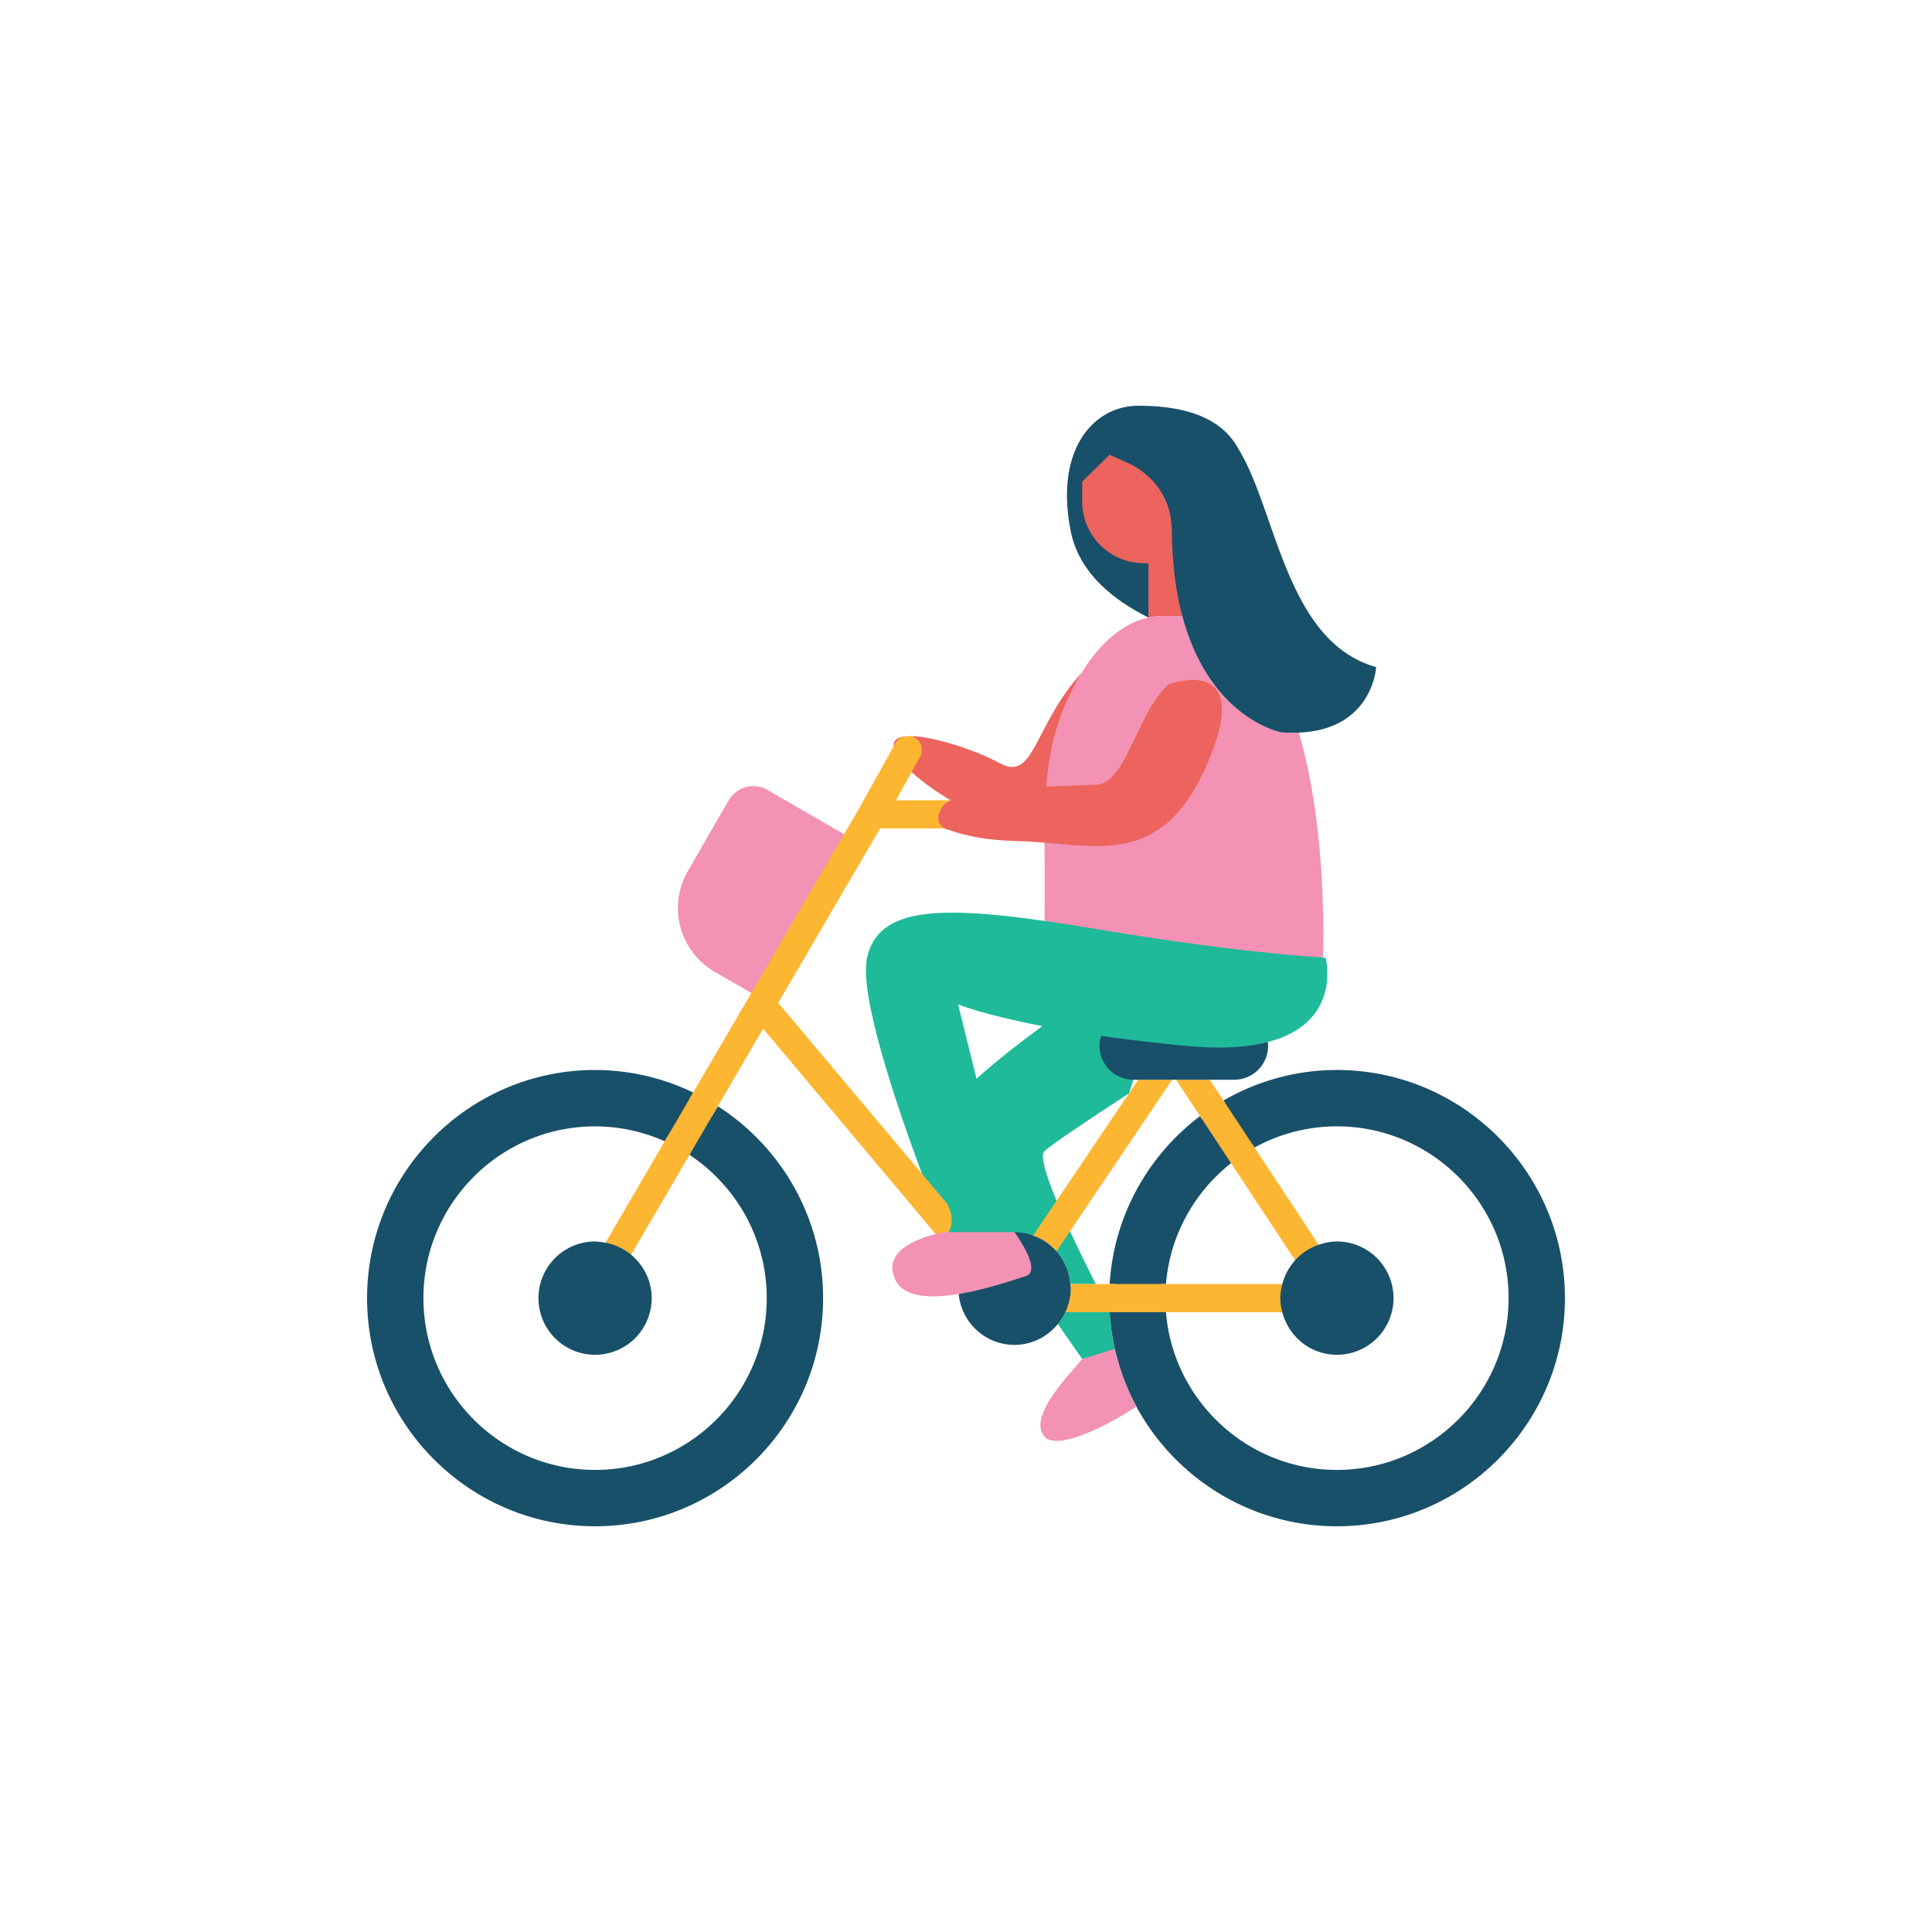
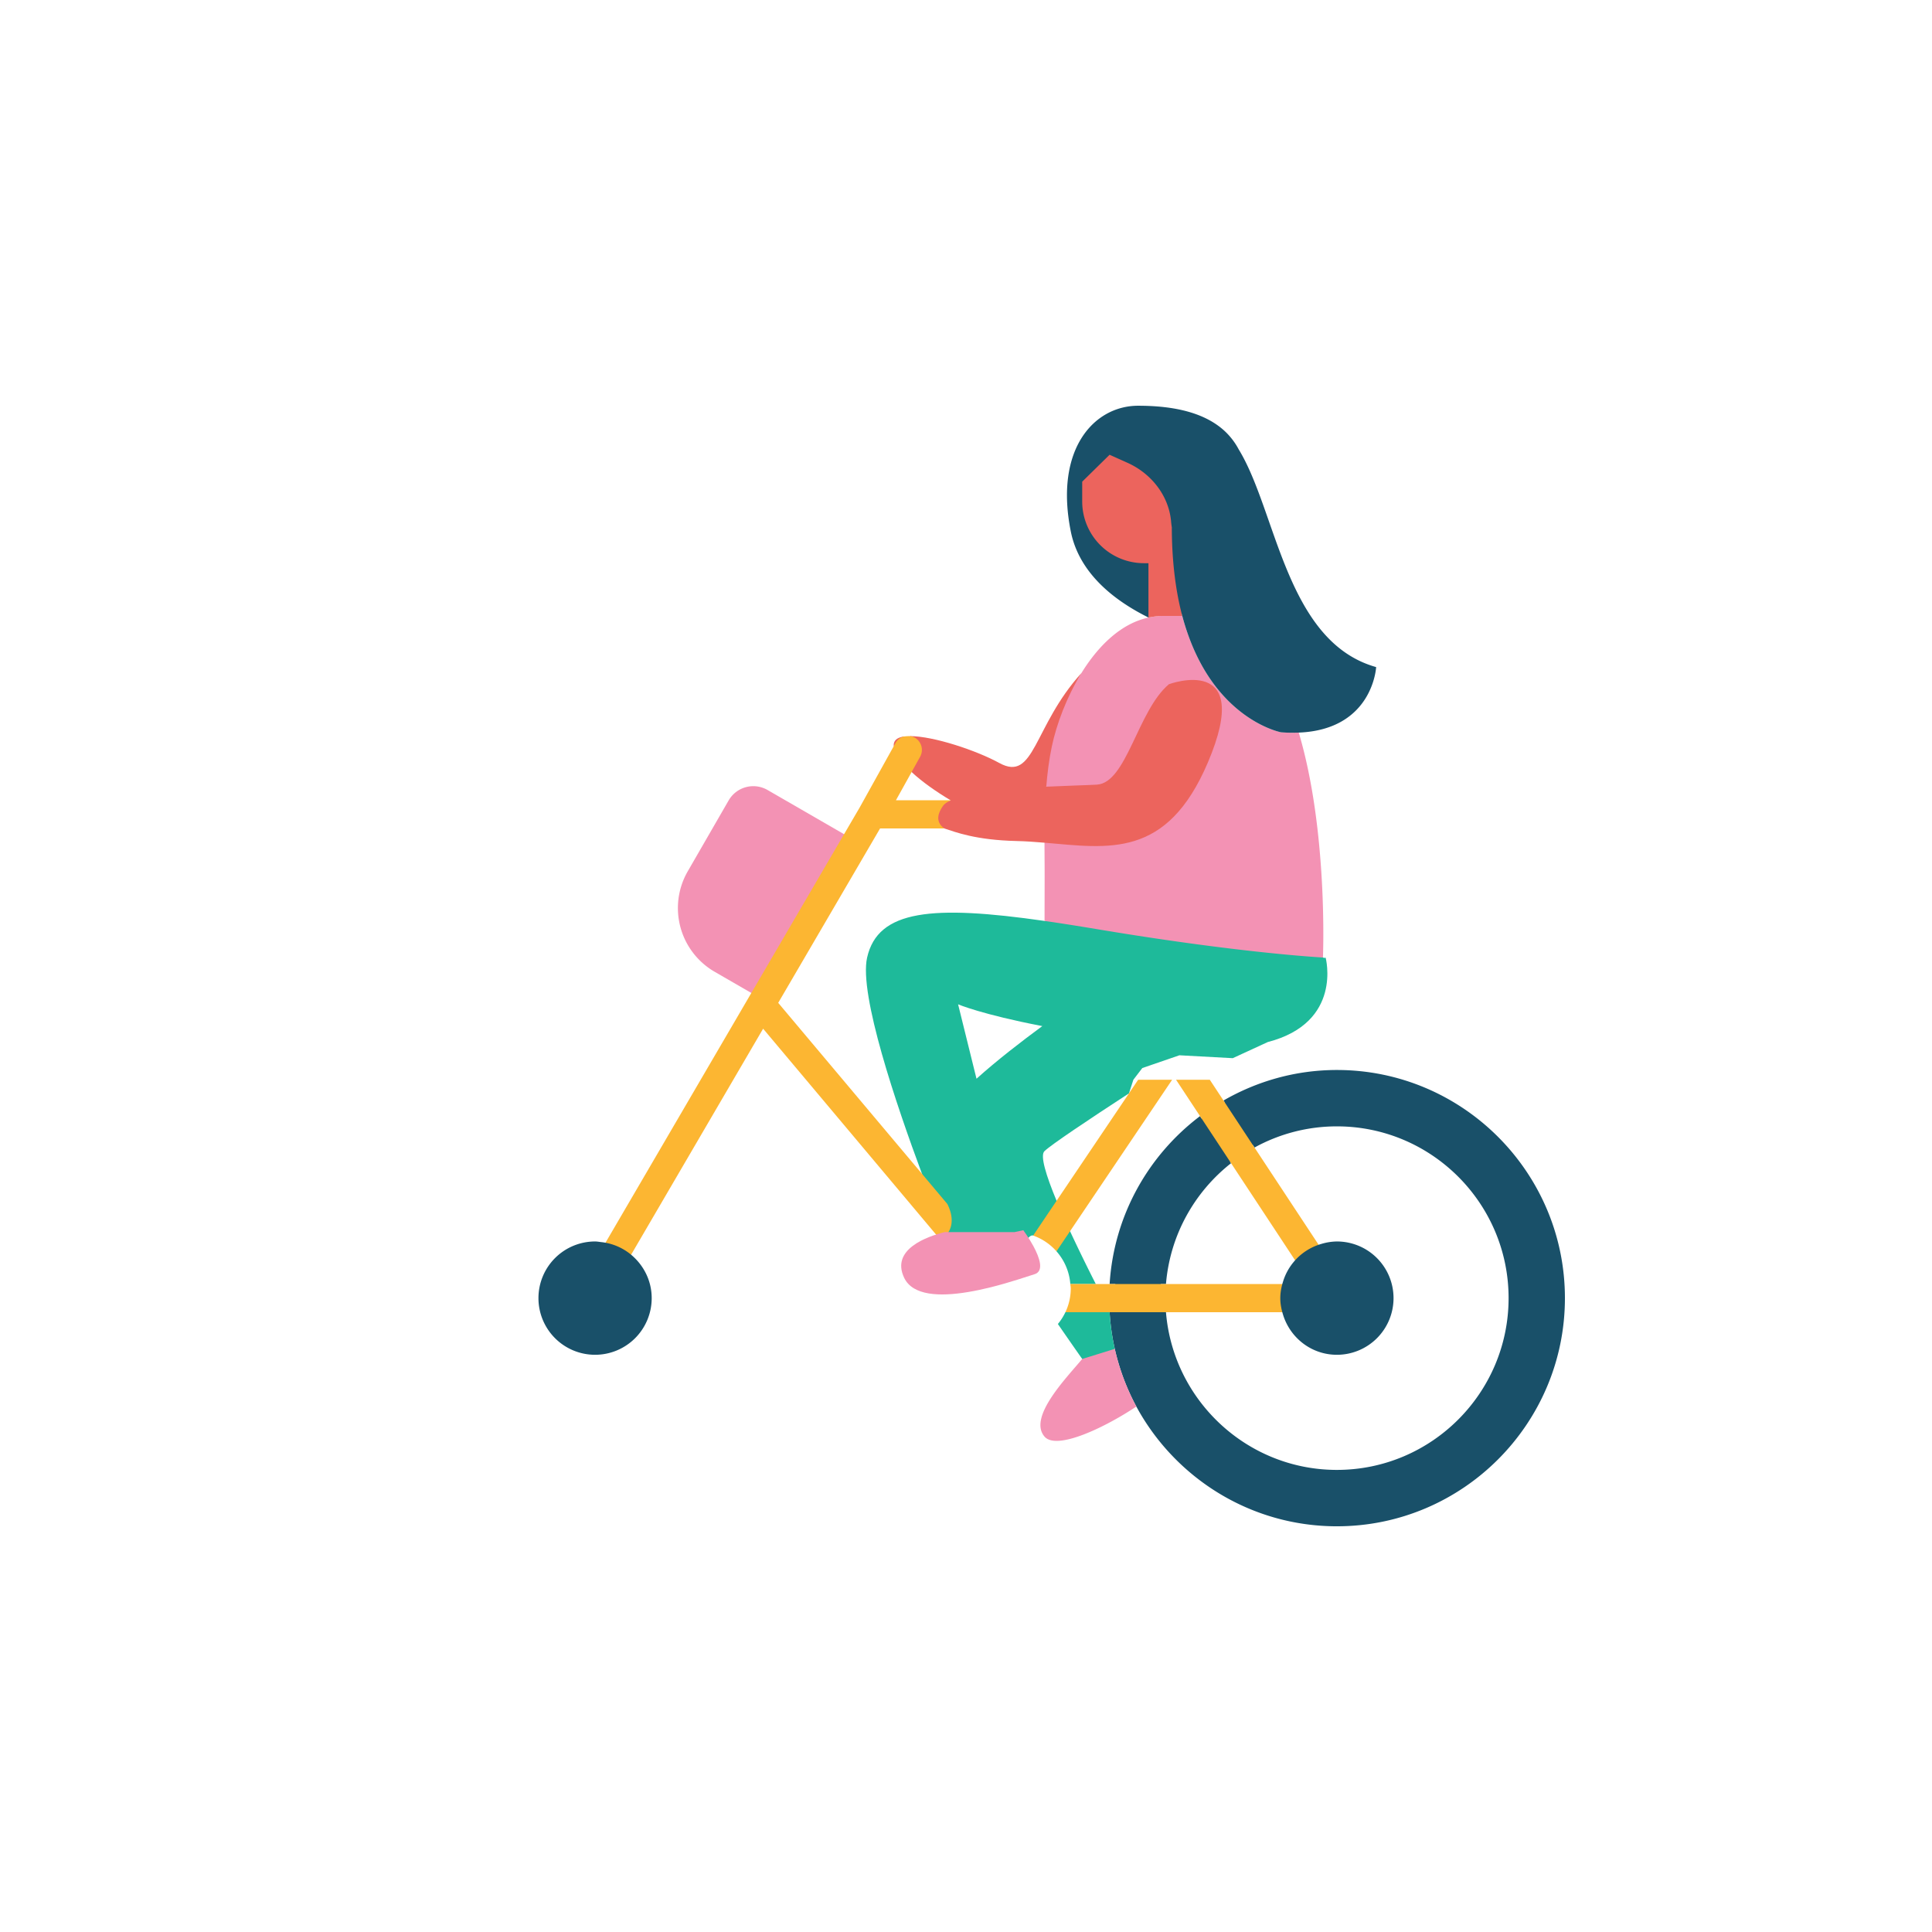
<svg xmlns="http://www.w3.org/2000/svg" data-bbox="38 42.002 124 115.999" viewBox="0 0 200 200" height="200" width="200" data-type="color">
  <g>
    <path d="M138.397 110.765c-4.277 0-8.28 1.162-11.742 3.16l.129.196c-.015.009-2.356 1.428-2.387 1.679l-.171-.259c-5.349 4.038-8.921 10.285-9.358 17.383h.589l.084 2.918h-.673a23.478 23.478 0 0 0 2.766 9.762c3.997 7.376 11.805 12.397 20.763 12.397C151.412 158 162 147.405 162 134.382c0-13.022-10.588-23.617-23.603-23.617zm0 41.399c-9.306 0-16.95-7.199-17.696-16.322l-.531-.076v-2.842h.531c.414-5.07 2.958-9.535 6.738-12.511l-.104-.158 2.314-1.72.03-.024.186.282a17.645 17.645 0 0 1 8.533-2.192c9.799 0 17.771 7.977 17.771 17.781-.001 9.805-7.973 17.782-17.772 17.782z" fill="#195069" data-color="1" />
-     <path d="M74.312 114.514l-.332.569-.238.407-2.392-1.686.172-.295.239-.41a23.41 23.41 0 0 0-10.16-2.333C48.588 110.765 38 121.36 38 134.382 38 147.405 48.588 158 61.603 158s23.603-10.595 23.603-23.618c-.001-8.338-4.353-15.665-10.894-19.868zm-12.709 37.65c-9.799 0-17.77-7.977-17.77-17.781 0-9.804 7.972-17.781 17.77-17.781 2.568 0 5.005.559 7.211 1.545l.351-.601 2.348 1.762-.14.239c4.814 3.185 7.999 8.643 7.999 14.836.001 9.804-7.971 17.781-17.769 17.781z" fill="#195069" data-color="1" />
    <path d="M113.438 132.924a179.94 179.94 0 0 1-2.667-5.469l-1.633-.157.23 2.239a5.782 5.782 0 0 1 1.432 3.387h2.638z" fill="#1EBA9A" data-color="2" />
    <path d="M110.288 135.842a5.793 5.793 0 0 1-.777 1.218c1.5 2.173 2.518 3.62 2.518 3.62l2.109 1.527 1.265-2.572a23.556 23.556 0 0 1-.535-3.793h-4.58z" fill="#1EBA9A" data-color="2" />
    <path d="M118.251 110.564l3.842-1.322 5.523.3 3.621-1.669c7.792-2.015 5.993-8.737 5.993-8.737s-.126.06-.279-.015c-5.493-2.735-7.697-3.502-21.402-5.798-1.925-.323-5.744 2.251-7.418 2.011-11.578-1.659-17.255-1.17-18.37 3.802-.854 3.812 3.029 15.251 5.69 22.398 1.313 3.527 2.329 6.013 2.329 6.013l2.717 2.447 2.649-.23 1.67.23c.682 0 1.525-2.307 2.133-2.092l2.38-.093.047-3.507c-1.092-2.627-1.72-4.678-1.259-5.129.695-.679 4.669-3.328 8.753-5.989l.457-1.412.924-1.208zm-17.164 1.106l-1.905-7.703s2.464 1.053 8.718 2.253c-2.124 1.562-4.699 3.548-6.813 5.45z" fill="#1EBA9A" data-color="2" />
    <path d="M75.429 82.86l-4.232 7.334a7.62 7.62 0 0 0 2.787 10.406l4.244 2.452 9.599-16.436-8.371-4.836a2.947 2.947 0 0 0-4.027 1.08z" fill="#F392B4" data-color="3" />
    <path d="M112.029 140.68c-1.672 2.006-5.602 6.018-3.911 8.024 1.26 1.495 6.364-.994 9.515-3.101a23.478 23.478 0 0 1-2.231-5.969l-3.373 1.046z" fill="#F392B4" data-color="3" />
    <path d="M108.127 87.237c.002 1.162.014 2.323.014 3.48l-.009 4.618c1.674.24 3.47.524 5.395.846 13.705 2.296 21.908 2.852 23.425 2.941.008-.204.526-13.117-2.505-23.286-.572.023-1.175.02-1.832-.031 0 0-6.545-1.22-9.679-10.255a24.549 24.549 0 0 1-.548-1.791h-2.04c-.498 0-.977.07-1.447.17l-.015.004c-2.863.613-5.213 2.951-6.938 5.742-.707 1.143-1.676 2.372-2.167 3.571-.584 1.426-1.5 3.089-1.757 4.318-.287 1.371.397 2.483.285 3.874l-.182 5.799z" fill="#F392B4" data-color="3" />
    <path d="M92.519 77.247l1.526 1.101c.159-.287.964-1.281.958-1.705-.001-.072-1.526-.377-1.477-.393-.686.109-1.06.429-1.007.997z" fill="#EC645D" data-color="4" />
    <path d="M128.369 52.115c0-4.91-3.77-8.891-8.421-8.891s-8.421 3.981-8.421 8.891c0 4.526 1.42 8.765 5.564 9.322l1.796 2.485v.011l.015-.004c.471-.1.95-.17 1.447-.17h2.04c-.243-.915.912-1.653.745-2.711 3.766-.885 5.235-4.69 5.235-8.933z" fill="#EC645D" data-color="4" />
    <path d="M121.005 70.831c-3.25 2.736-4.363 10.213-7.461 10.395-.542.032-1.348.059-2.301.093-.873.031-1.873.068-2.933.119.112-1.392.284-2.777.571-4.148.473-2.261 1.521-5.113 3.068-7.615-5.015 5.533-4.827 11.324-8.496 9.312-2.381-1.306-6.808-2.781-9.246-2.785.162.026-.568.491-.628.654-.177.478-.549.85.089 1.576l.702 1.49c1.101 1.022 2.532 2.025 4.031 2.921h.027l-.015.008c-.352.169-1.925.295-2.073.505-.648.916-1.168 1.559 1.414 2.405 1.169.383 3.26 1.202 7.45 1.3.985.023 1.96.093 2.922.175 6.646.564 12.654 1.682 16.907-8.29 4.869-11.415-4.028-8.115-4.028-8.115z" fill="#EC645D" data-color="4" />
    <path d="M92.746 82.844l1.623-2.921.881-1.585a1.459 1.459 0 0 0-.566-1.984 1.414 1.414 0 0 0-.477-.152 4.272 4.272 0 0 0-.68.048c-.338.11-.64.335-.826.67l-.182.327-3.523 6.34-1.573 2.692-9.599 16.436-6.063 10.382-2.948 5.048-6.687 11.45a4.793 4.793 0 0 1 2.683 1.189l6.564-11.239 2.939-5.032 4.686-8.023 18.068 21.507c.543-.136.88-.156.88-.156s1.198-1.033.124-3.203l-17.51-20.823 10.544-18.053h6.65c-.854-.624-.771-1.431-.124-2.347.148-.21.43-.394.783-.563a.204.204 0 0 1 .015-.008h-5.682z" fill="#FCB632" data-color="5" />
    <path d="M121.34 111.774h-3.517l-.952 1.412-7.494 11.118-2.427 3.6a5.792 5.792 0 0 1 2.417 1.633l1.403-2.082 10.57-15.681z" fill="#FCB632" data-color="5" />
    <path d="M129.864 118.793l-3.209-4.868-1.419-2.151h-3.493l2.484 3.767 3.213 4.872 7.214 10.941a4.806 4.806 0 0 1 2.434-1.608l-7.224-10.953z" fill="#FCB632" data-color="5" />
    <path d="M133.809 132.924H110.8c.012.155.047.303.047.462a5.79 5.79 0 0 1-.558 2.456h23.522a4.796 4.796 0 0 1-.248-1.459 4.73 4.73 0 0 1 .246-1.459z" fill="#FCB632" data-color="5" />
    <path d="M118.887 63.923v-5.621h-.468a6.392 6.392 0 0 1-6.39-6.394v-2.045l2.835-2.787 1.853.832c2.477 1.112 4.304 3.429 4.52 6.138.014.174.042.359.069.544.002 1.317.058 2.553.16 3.713.179 2.044.497 3.859.922 5.458a24.549 24.549 0 0 0 .548 1.791c3.134 9.035 9.679 10.255 9.679 10.255.656.05 1.26.054 1.832.031 7.685-.309 8.011-6.781 8.011-6.781-9.336-2.624-10.293-16.117-14.227-22.536a7.23 7.23 0 0 0-1.444-1.891l-.007-.009-.001.002c-2.032-1.877-5.151-2.621-8.961-2.621-4.522 0-8.689 4.444-6.97 13.015.882 4.402 4.615 7.209 8.039 8.906z" fill="#195069" data-color="1" />
-     <path d="M117.823 111.774h9.944a3.51 3.51 0 0 0 3.509-3.511c0-.133-.025-.26-.039-.389-1.769.458-4.027.675-6.921.513a40.894 40.894 0 0 1-1.383-.105c-.082-.008-.156-.011-.239-.019-.812-.079-1.574-.161-2.337-.243a183.817 183.817 0 0 1-6.365-.788c-.101.328-.172.67-.172 1.031a3.51 3.51 0 0 0 3.509 3.511h.494z" fill="#195069" data-color="1" />
    <path d="M61.602 128.517a5.863 5.863 0 0 0-5.861 5.865 5.863 5.863 0 0 0 5.861 5.865 5.863 5.863 0 0 0 5.861-5.865c0-1.74-.772-3.285-1.974-4.359a5.805 5.805 0 0 0-3.251-1.441c-.212-.023-.418-.065-.636-.065z" fill="#195069" data-color="1" />
    <path d="M138.397 140.247a5.863 5.863 0 0 0 5.861-5.865 5.863 5.863 0 0 0-5.861-5.865 5.79 5.79 0 0 0-1.588.246 5.822 5.822 0 0 0-2.949 1.949c-.453.56-.799 1.2-1.023 1.903-.178.561-.301 1.147-.301 1.768 0 .62.122 1.207.301 1.769.753 2.368 2.943 4.095 5.56 4.095z" fill="#195069" data-color="1" />
-     <path d="M109.368 129.537a5.808 5.808 0 0 0-2.417-1.633 5.79 5.79 0 0 0-1.936-.355s-2.17 1.549-1.683 2.455c0 0-.177-1.601-1.205-1.292-.008.002-2.919.471-2.927.474-.691.209 4.145 1.515 2.109 2.024-.78.196-1.251 2.615-2.068 2.749.292 2.95 2.75 5.262 5.775 5.262 1.821 0 3.427-.853 4.497-2.161a5.793 5.793 0 0 0 1.335-3.674c0-.158-.034-.307-.047-.462a5.786 5.786 0 0 0-1.433-3.387z" fill="#195069" data-color="1" />
-     <path d="M105.015 127.549h-7.233s-.376.062-.919.198c-1.815.455-5.587 1.778-4.184 4.726.892 1.875 3.707 1.954 6.562 1.485.818-.134 1.637-.31 2.417-.506 2.036-.51 3.789-1.126 4.48-1.336l.029-.009c1.028-.309.53-1.72-.099-2.892-.489-.903-1.053-1.666-1.053-1.666z" fill="#F392B4" data-color="3" />
+     <path d="M105.015 127.549h-7.233c-1.815.455-5.587 1.778-4.184 4.726.892 1.875 3.707 1.954 6.562 1.485.818-.134 1.637-.31 2.417-.506 2.036-.51 3.789-1.126 4.48-1.336l.029-.009c1.028-.309.53-1.72-.099-2.892-.489-.903-1.053-1.666-1.053-1.666z" fill="#F392B4" data-color="3" />
  </g>
</svg>